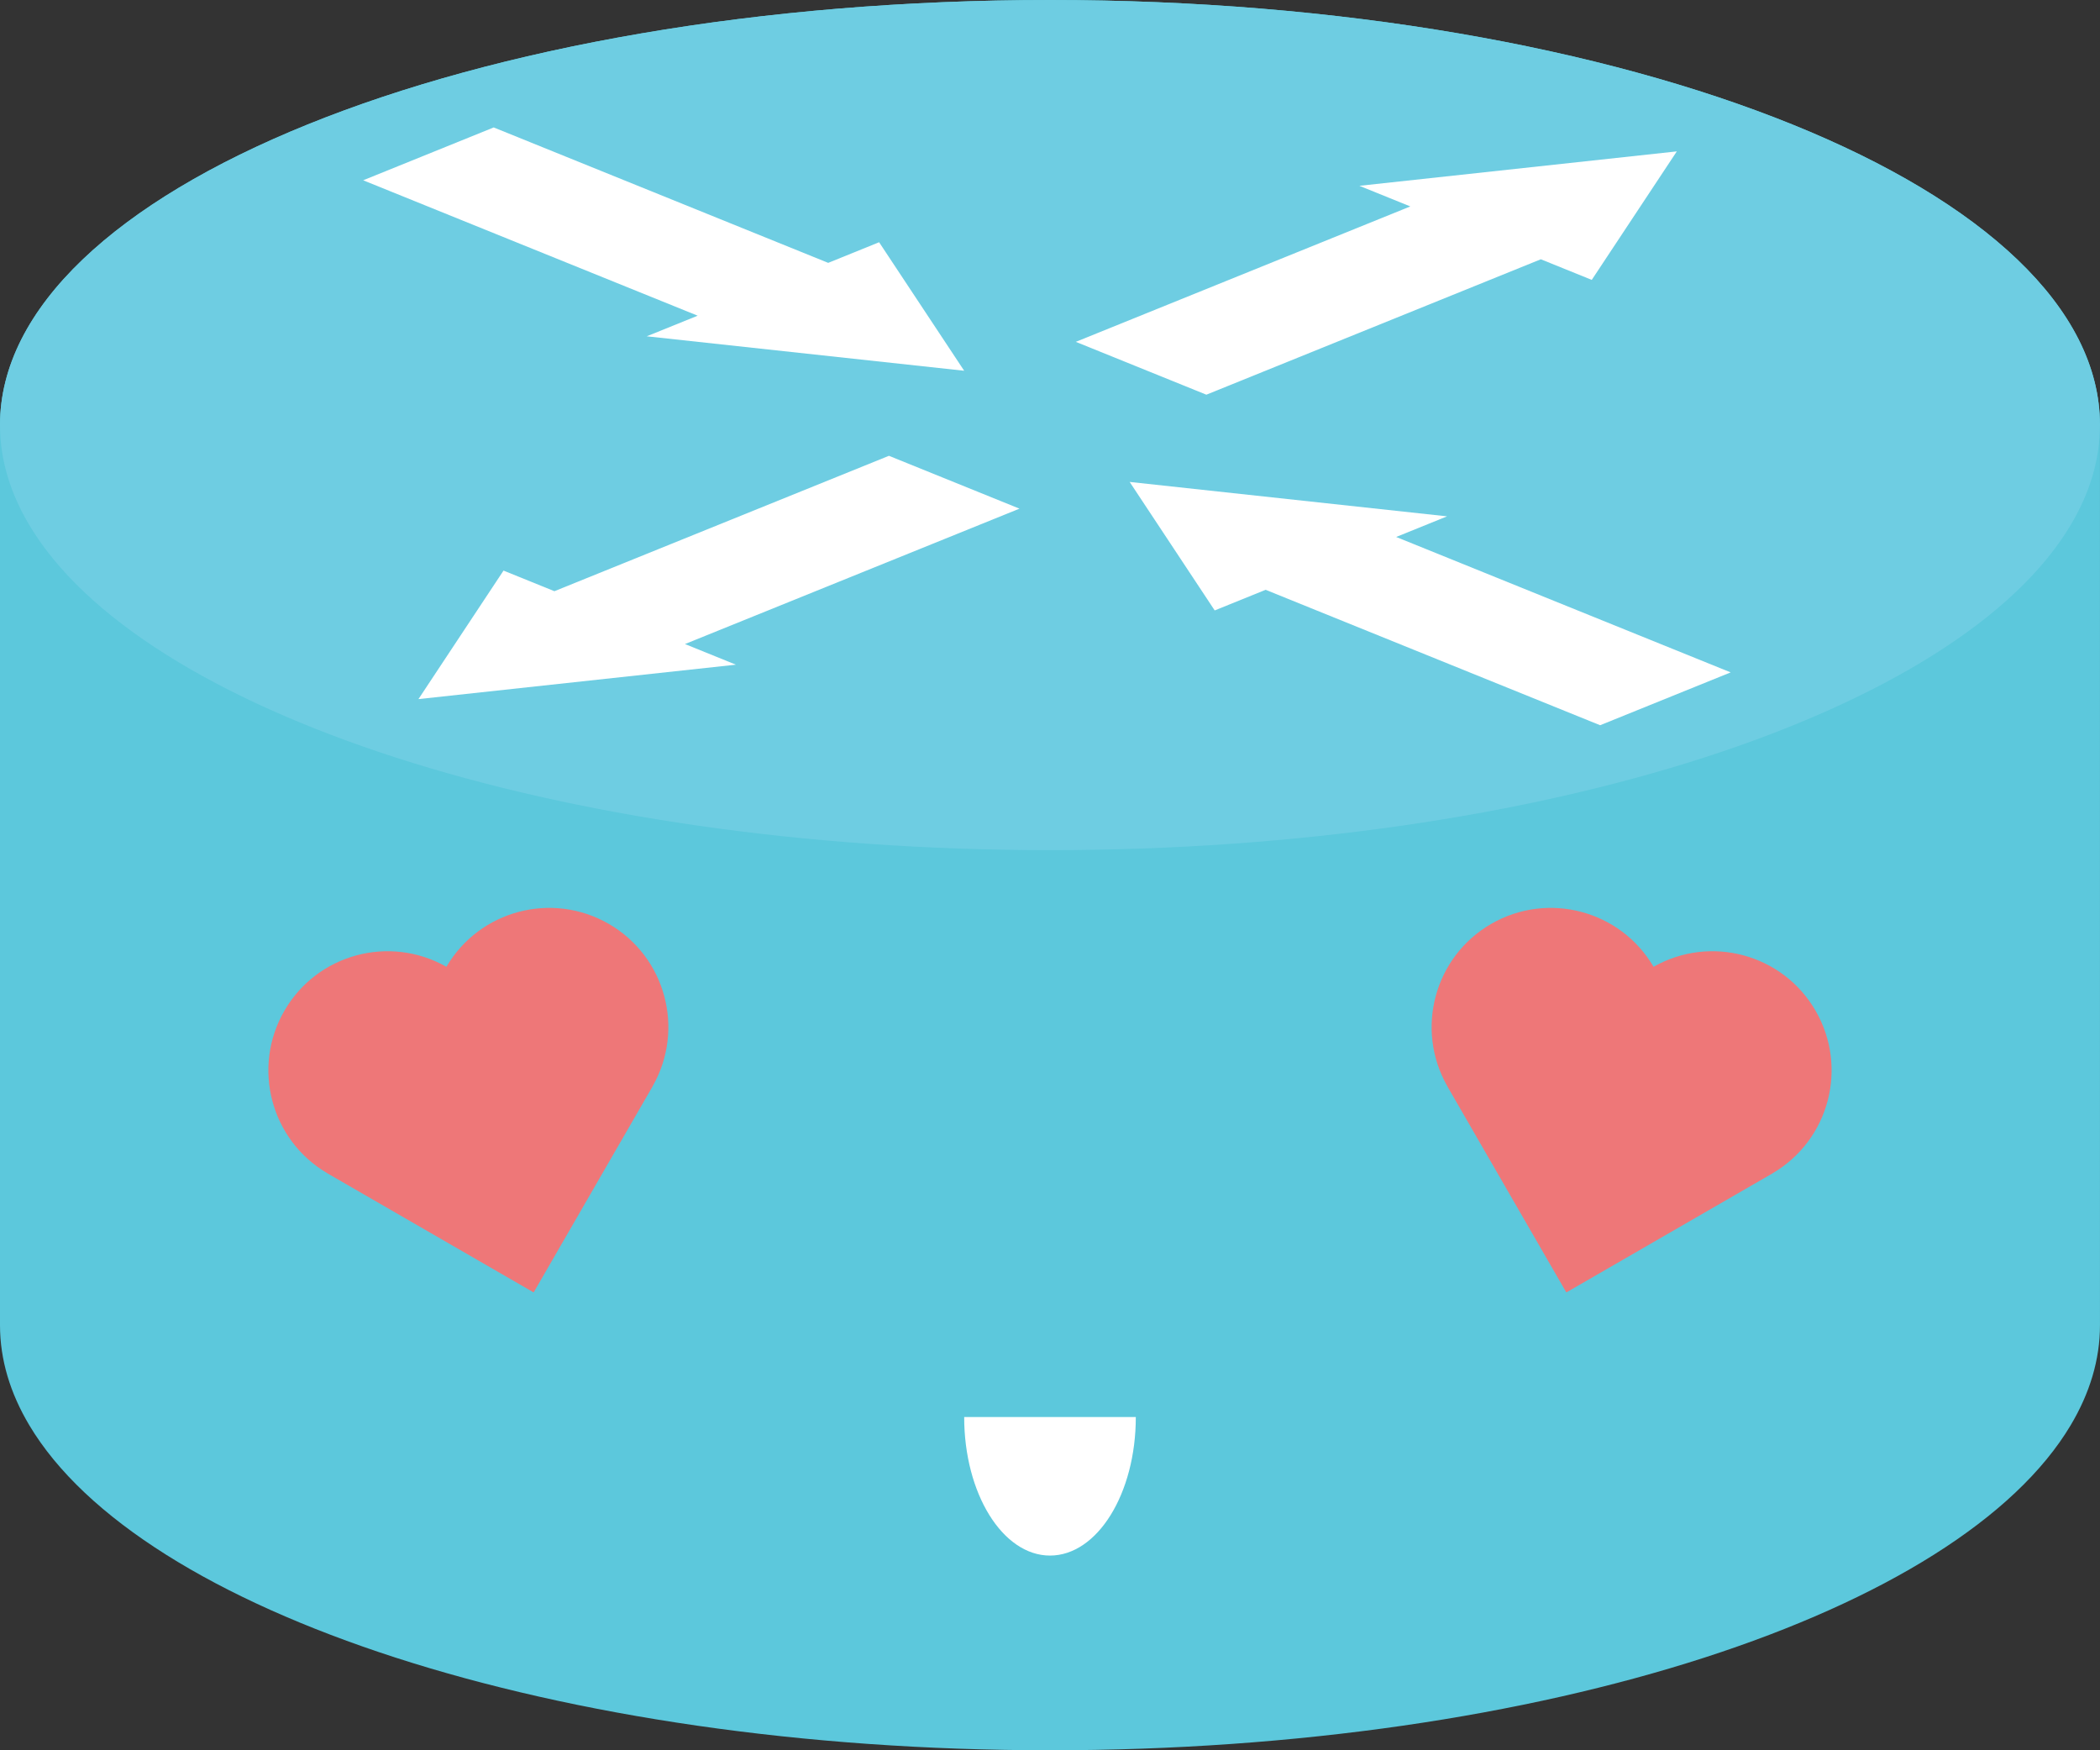
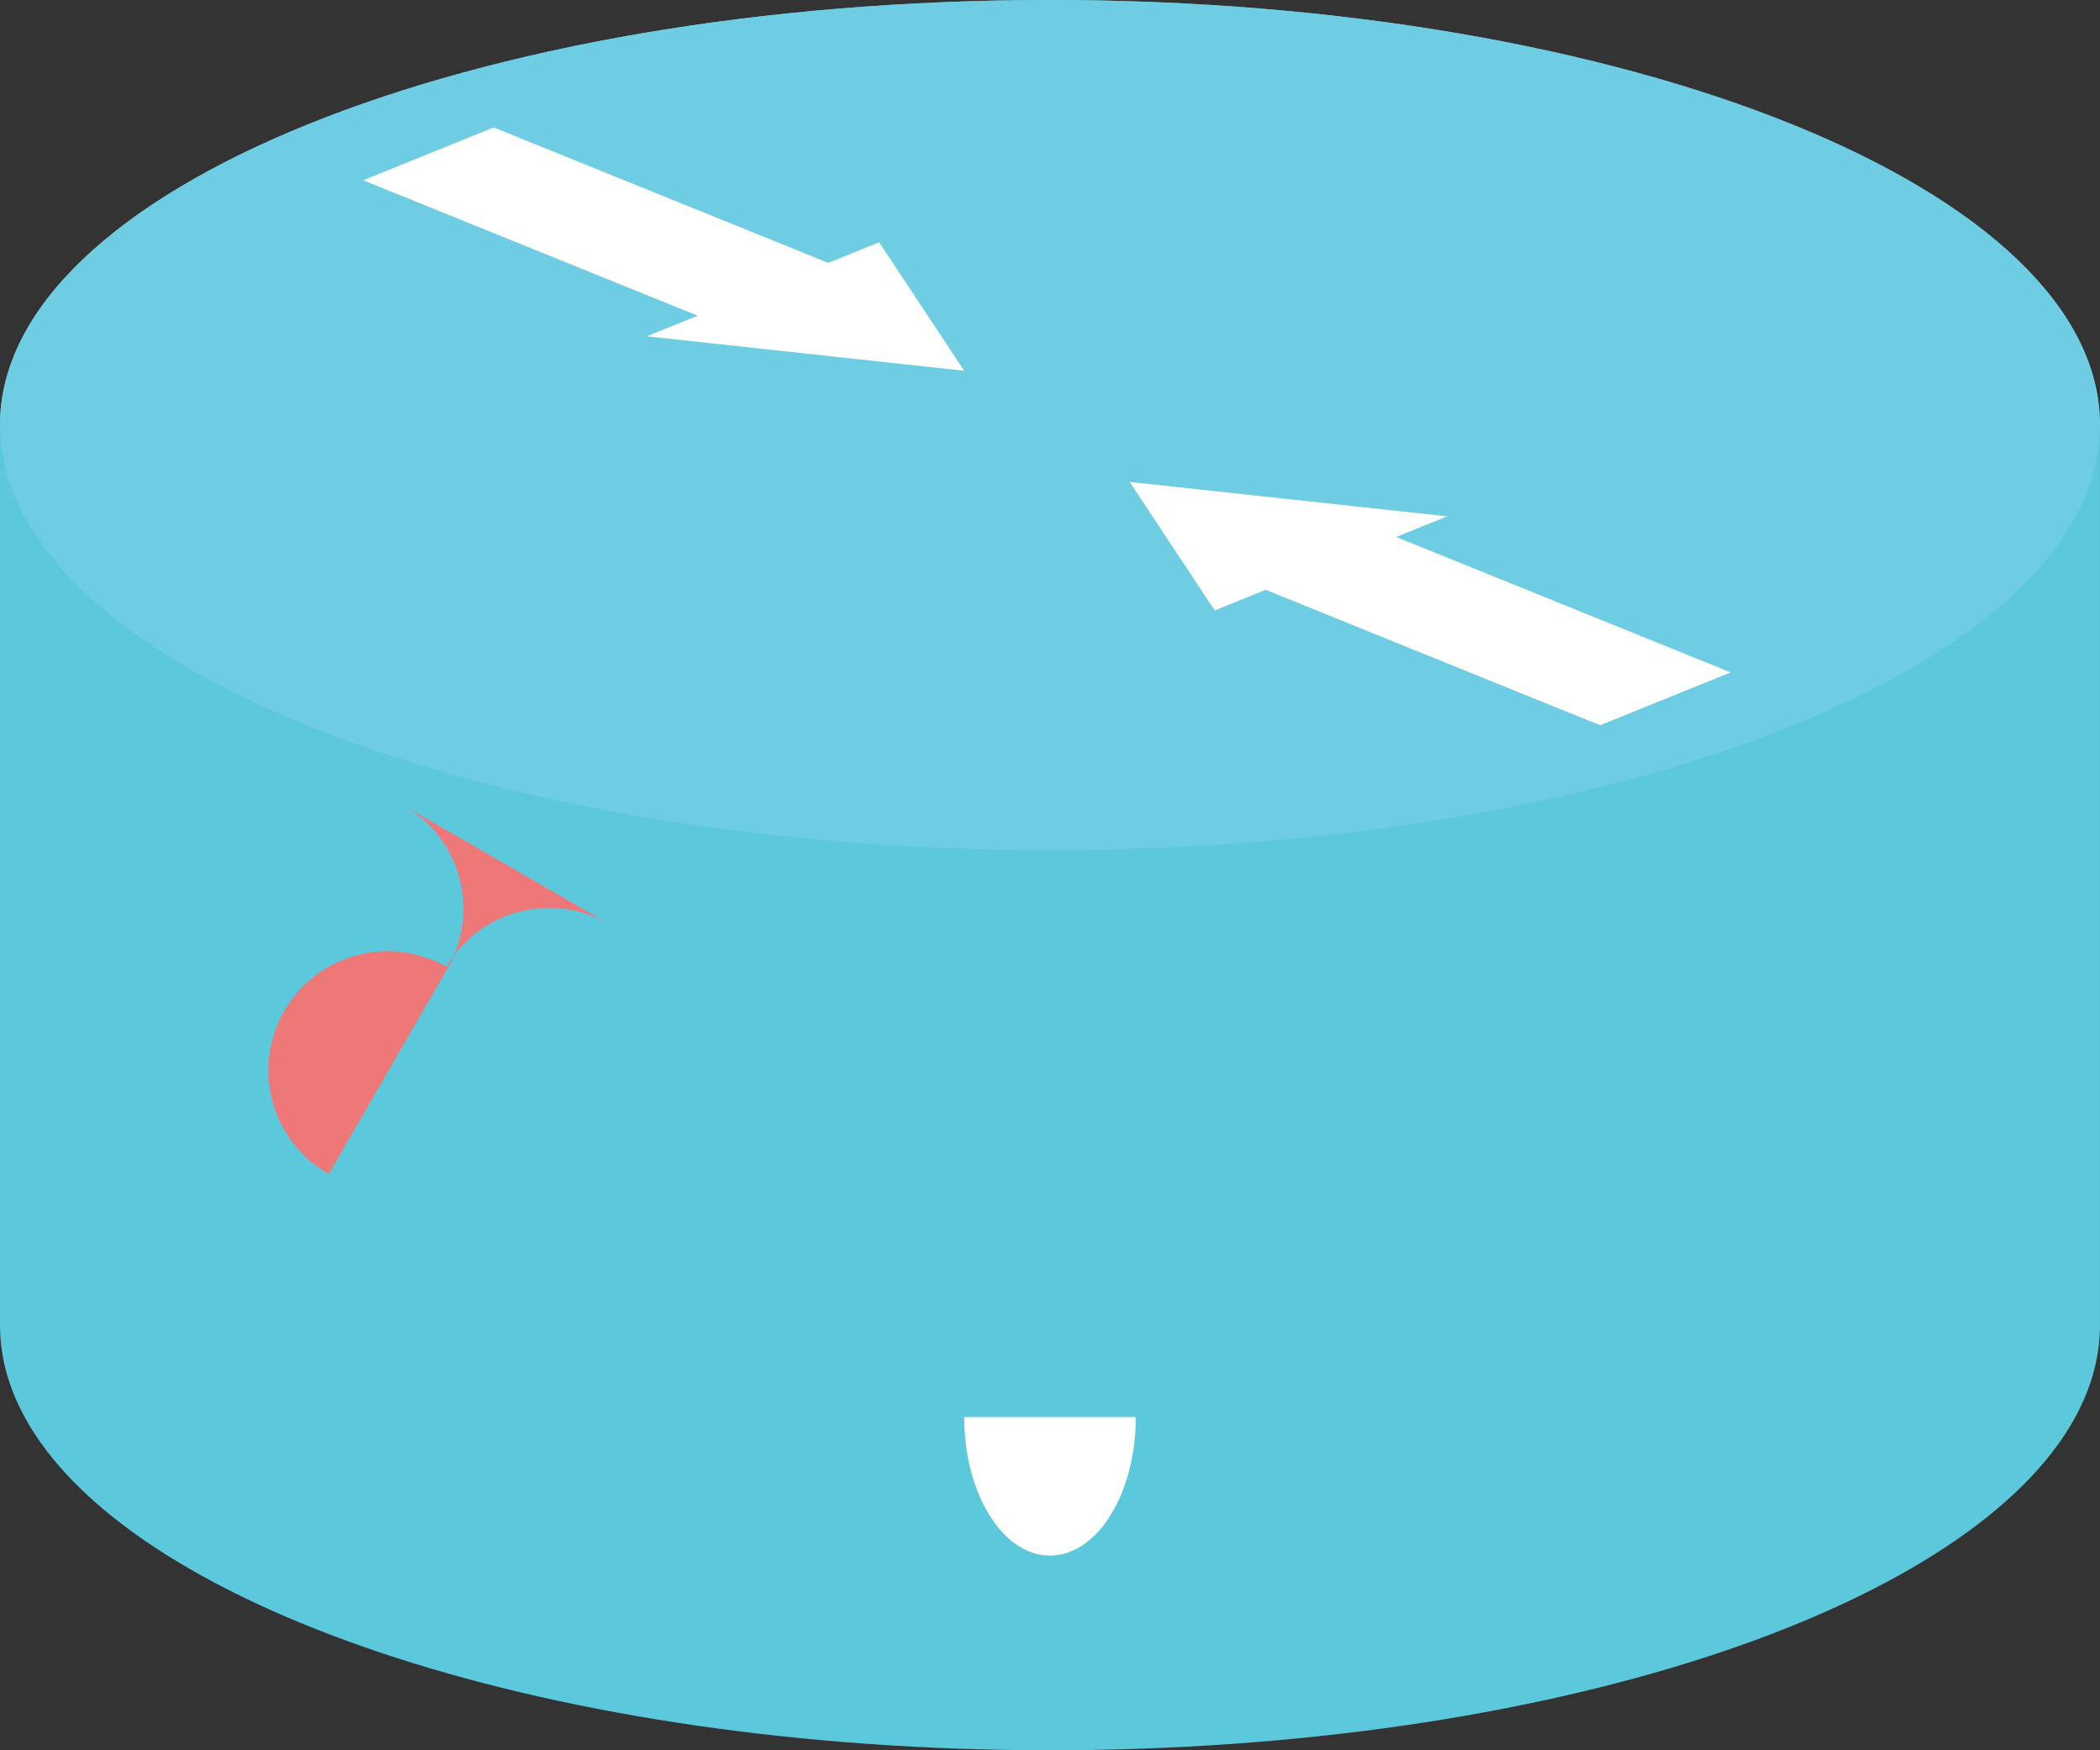
<svg xmlns="http://www.w3.org/2000/svg" enable-background="new 0 0 1141.389 951.157" version="1.1" viewBox="0 0 1141.4 951.16" xml:space="preserve">
  <rect x="0" y="0" width="1141.4" height="951.16" fill="#333333" stroke="none" />
  <path d="m570.7 0c-315.19 0-570.7 103.42-570.7 231v489.17c0 18.724 5.541 36.921 15.929 54.352 60.392 101.35 285.84 176.64 554.77 176.64s494.37-75.296 554.76-176.64c10.388-17.43 15.929-35.628 15.929-54.352v-489.17c0-127.58-255.51-231-570.69-231z" fill="#5CC8DC" />
  <path d="m570.69 0c-315.19 0-570.69 103.42-570.69 231 0 18.724 5.541 36.921 15.929 54.352 60.392 101.35 285.84 176.64 554.76 176.64s494.37-75.296 554.76-176.64c10.388-17.431 15.929-35.628 15.929-54.352 1e-3 -127.58-255.51-231-570.69-231z" fill="#6ECDE2" />
  <polygon points="786.52 280.6 614 261.9 660.22 331.73 687.9 320.52 869.71 394.12 940.66 365.4 758.85 291.81" fill="#fff" />
-   <polygon points="273.68 310.08 227.44 379.92 399.98 361.21 372.3 350 554.11 276.42 483.16 247.7 301.34 321.28" fill="#fff" />
-   <polygon points="738.86 100.98 911.39 82.266 865.16 152.1 837.48 140.9 655.68 214.49 584.73 185.77 766.54 112.18" fill="#fff" />
  <polygon points="477.82 131.64 524.05 201.48 351.52 182.76 379.2 171.56 197.39 97.974 268.34 69.256 450.15 142.85" fill="#fff" />
-   <path d="m330.88 502.07c-30.85-17.812-70.245-7.35-88.244 23.324-30.925-17.564-70.272-6.927-88.084 23.923-17.811 30.85-7.349 70.245 23.324 88.244 0.134 0.079 0.254 0.173 0.389 0.251l111.37 64.298c0.135 0.078 0.276 0.134 0.412 0.211 0.079-0.134 0.173-0.254 0.251-0.388l64.298-111.37c0.078-0.135 0.134-0.276 0.211-0.412 17.563-30.925 6.926-70.273-23.924-88.084z" fill="#EE7778" />
+   <path d="m330.88 502.07c-30.85-17.812-70.245-7.35-88.244 23.324-30.925-17.564-70.272-6.927-88.084 23.923-17.811 30.85-7.349 70.245 23.324 88.244 0.134 0.079 0.254 0.173 0.389 0.251c0.135 0.078 0.276 0.134 0.412 0.211 0.079-0.134 0.173-0.254 0.251-0.388l64.298-111.37c0.078-0.135 0.134-0.276 0.211-0.412 17.563-30.925 6.926-70.273-23.924-88.084z" fill="#EE7778" />
  <path d="m617.34 770.06c0 41.584-20.882 75.295-46.642 75.295s-46.642-33.711-46.642-75.295h93.284z" fill="#fff" />
-   <path d="m810.51 502.07c30.85-17.812 70.245-7.35 88.244 23.324 30.925-17.564 70.272-6.927 88.084 23.923 17.811 30.85 7.349 70.245-23.324 88.244-0.134 0.079-0.254 0.173-0.389 0.251l-111.37 64.298c-0.135 0.078-0.276 0.134-0.412 0.211-0.079-0.134-0.173-0.254-0.251-0.388l-64.298-111.37c-0.078-0.135-0.134-0.276-0.211-0.412-17.563-30.925-6.926-70.273 23.924-88.084z" fill="#EE7778" />
</svg>